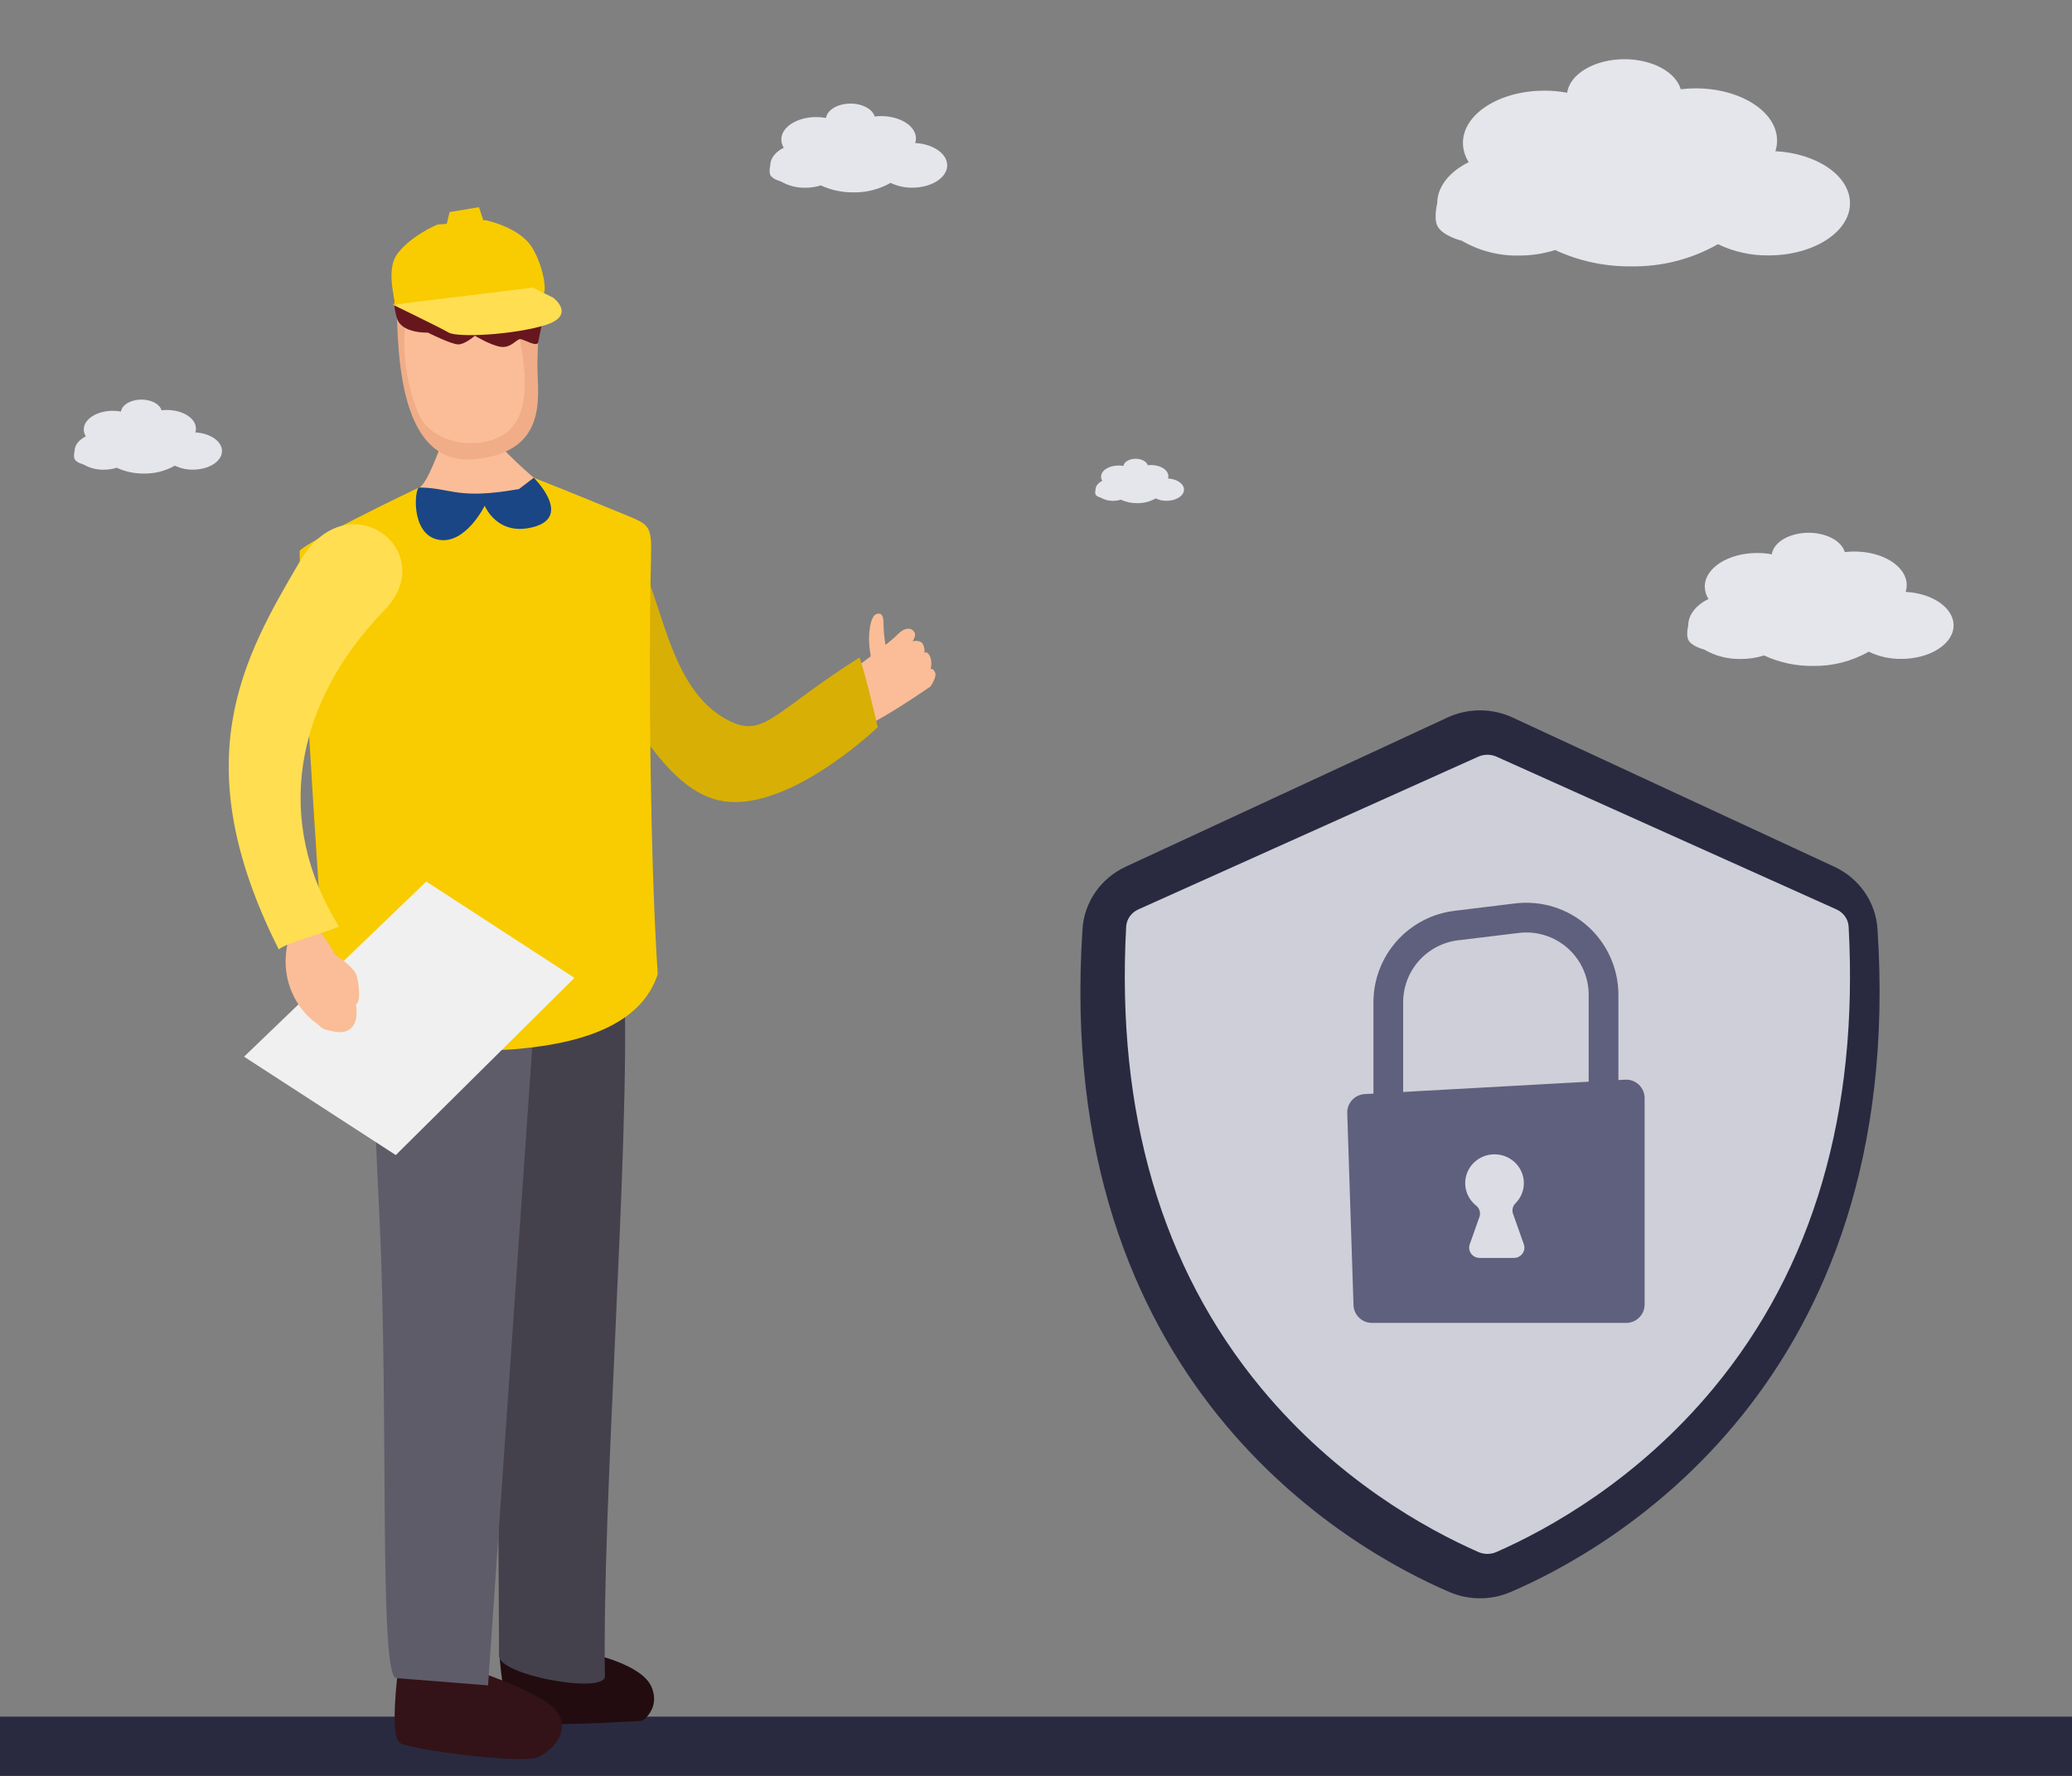
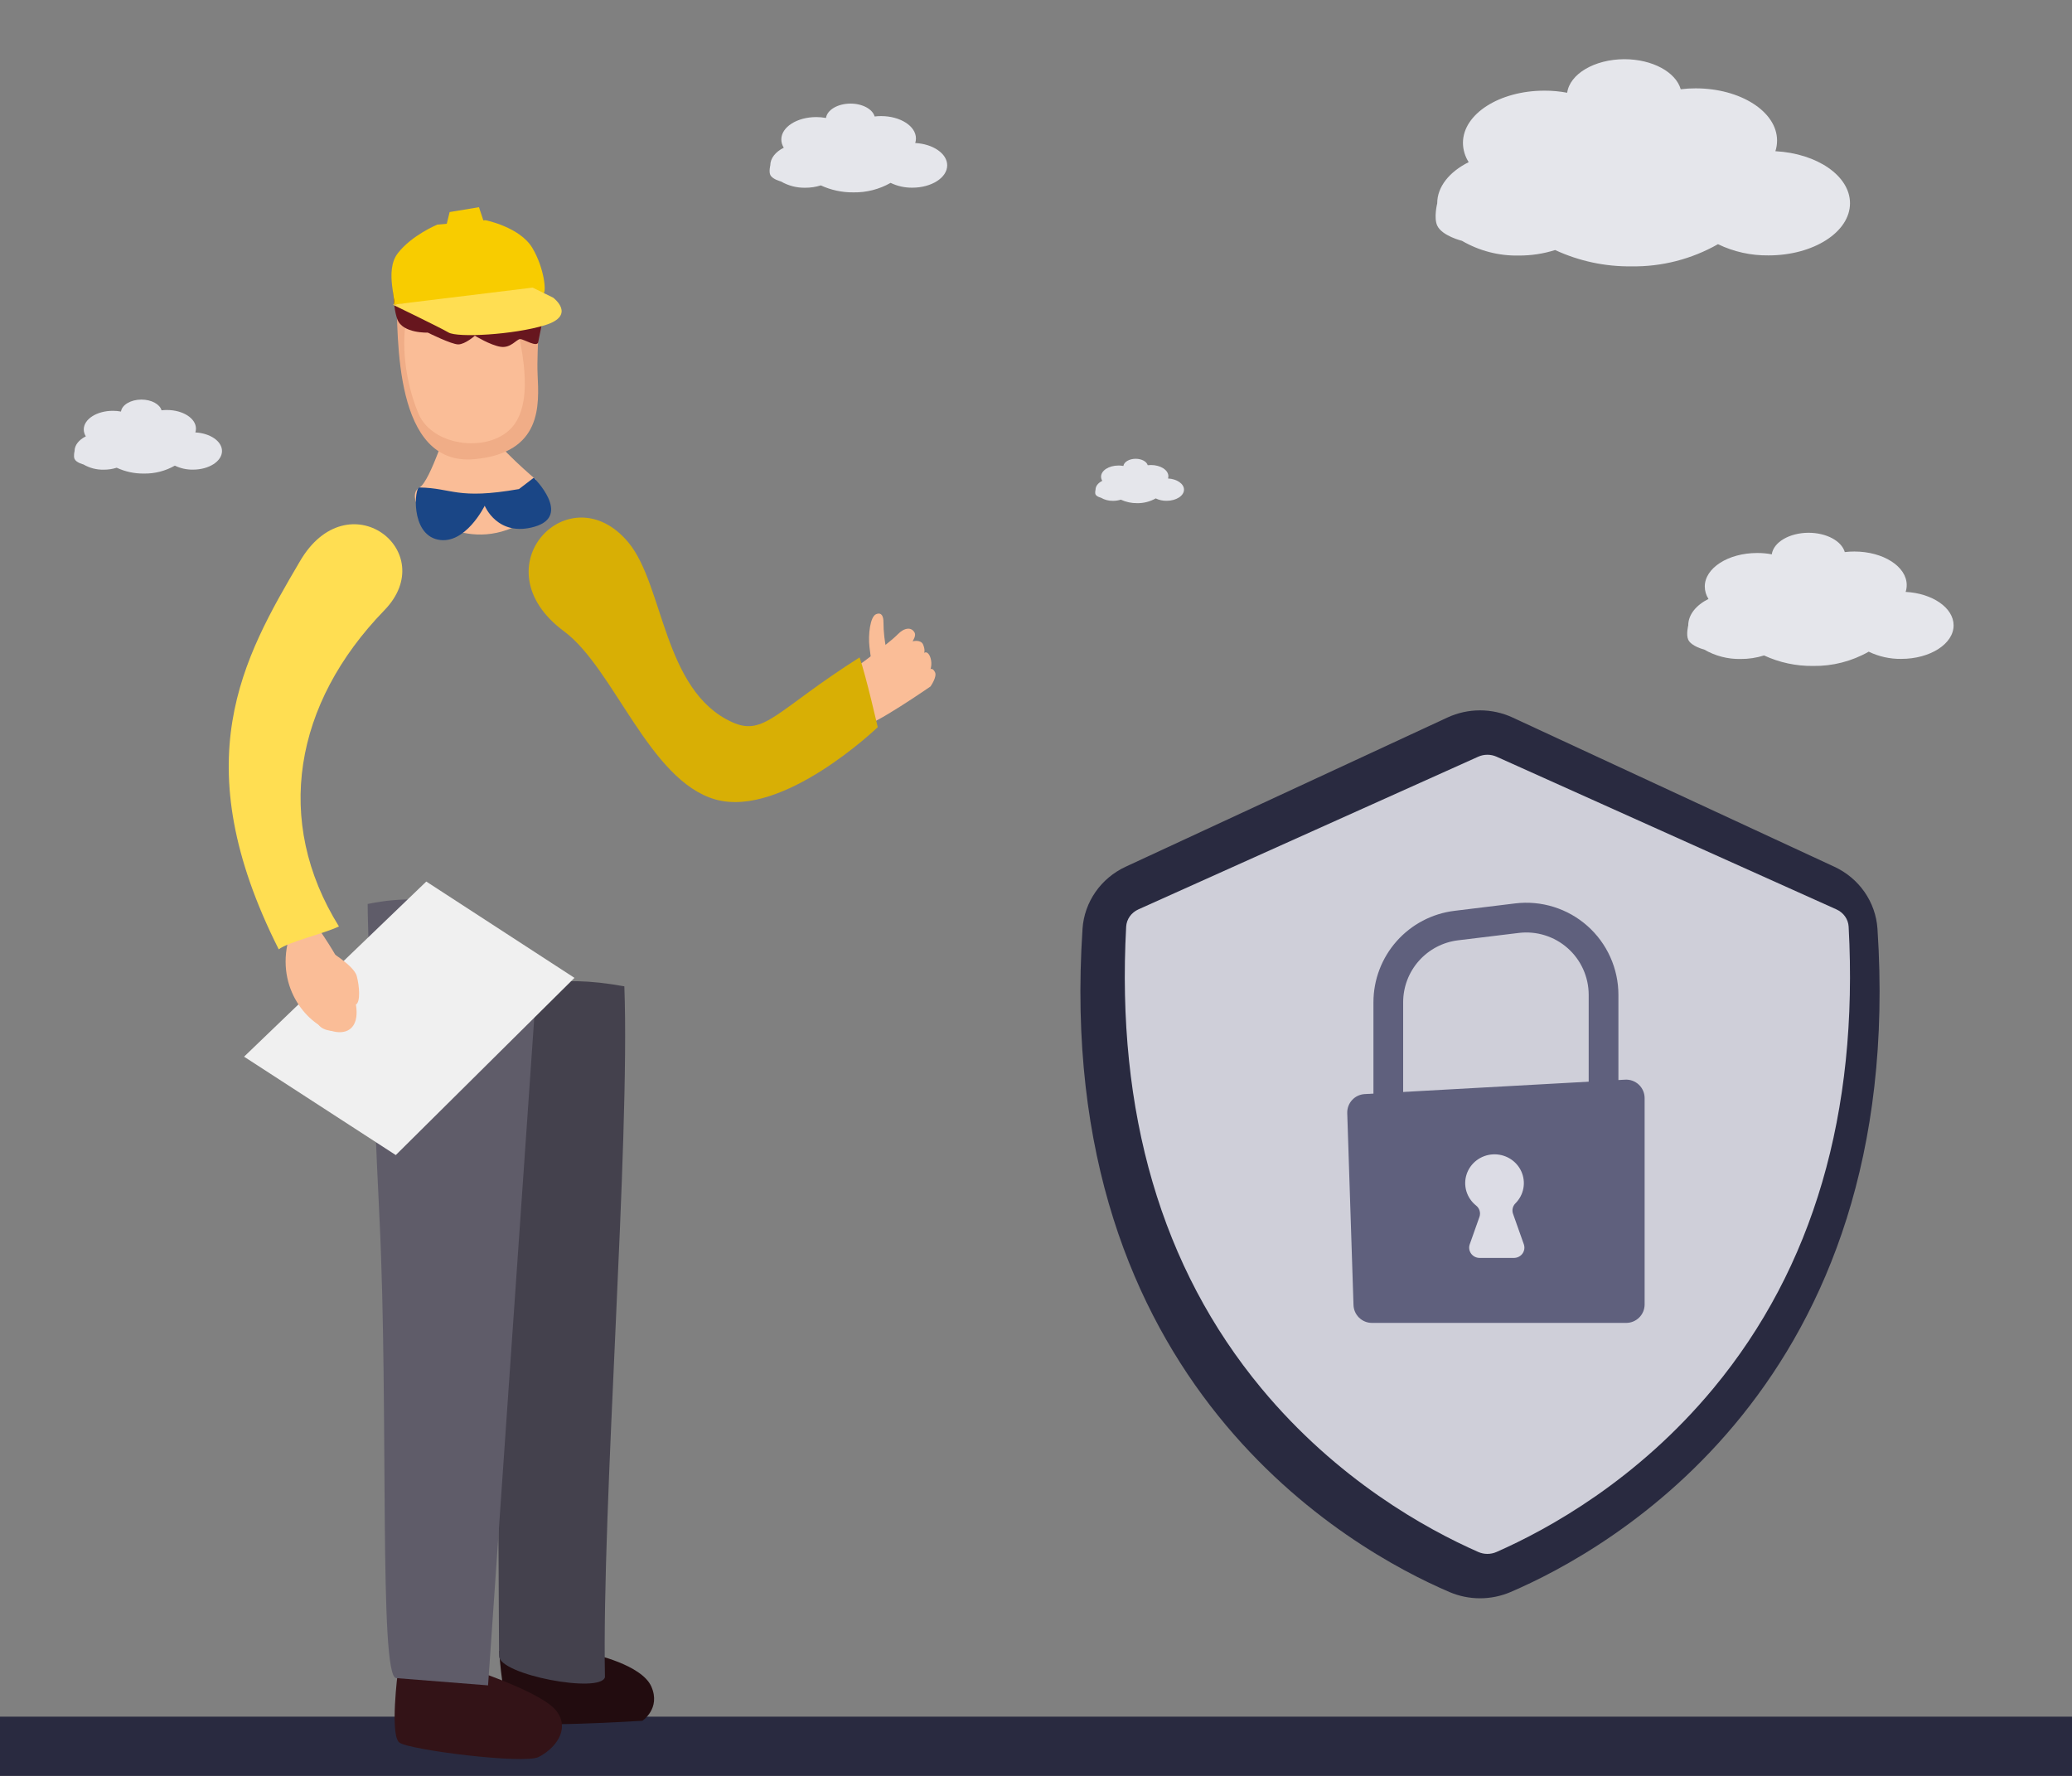
<svg xmlns="http://www.w3.org/2000/svg" width="140" height="120" viewBox="0 0 140 120" fill="none">
  <rect x="0" y="0" width="140" height="120" fill="#808080" stroke="none" />
  <rect y="116" width="140" height="4" fill="#292A40" />
  <path fill-rule="evenodd" clip-rule="evenodd" d="M105.89 6.267C105.383 6.171 104.868 6.124 104.352 6.126C101.312 6.126 98.848 7.705 98.848 9.651C98.851 10.115 98.985 10.568 99.236 10.957C97.941 11.602 97.109 12.611 97.109 13.742C97.109 13.742 96.864 14.711 97.109 15.243C97.431 15.943 98.783 16.273 98.783 16.273C99.946 16.95 101.27 17.294 102.612 17.268C103.448 17.273 104.279 17.148 105.076 16.895C106.689 17.642 108.445 18.019 110.22 17.998C112.27 18.032 114.292 17.515 116.079 16.5C117.143 17.014 118.311 17.273 119.492 17.258C122.536 17.258 125 15.68 125 13.733C125 11.885 122.779 10.368 119.959 10.217C120.035 9.984 120.072 9.741 120.072 9.496C120.072 7.549 117.608 5.97 114.568 5.97C114.232 5.969 113.896 5.989 113.563 6.031C113.231 4.872 111.651 4 109.748 4C107.728 4.009 106.068 4.999 105.89 6.267Z" fill="#E5E6EB" />
  <path fill-rule="evenodd" clip-rule="evenodd" d="M119.715 37.457C119.389 37.396 119.058 37.365 118.726 37.367C116.772 37.367 115.188 38.382 115.188 39.633C115.19 39.931 115.276 40.222 115.438 40.472C114.605 40.887 114.07 41.536 114.07 42.263C114.07 42.263 113.913 42.886 114.07 43.227C114.277 43.678 115.146 43.89 115.146 43.89C115.894 44.325 116.745 44.546 117.608 44.529C118.145 44.533 118.679 44.452 119.192 44.29C120.228 44.77 121.358 45.012 122.498 44.999C123.817 45.021 125.117 44.688 126.265 44.035C126.949 44.366 127.7 44.533 128.459 44.523C130.416 44.523 132 43.508 132 42.257C132 41.069 130.572 40.093 128.76 39.996C128.808 39.847 128.832 39.69 128.832 39.533C128.832 38.282 127.248 37.267 125.294 37.267C125.078 37.266 124.862 37.279 124.648 37.306C124.434 36.56 123.418 36 122.195 36C120.896 36.006 119.829 36.642 119.715 37.457Z" fill="#E5E6EB" />
  <path fill-rule="evenodd" clip-rule="evenodd" d="M8.175 27.81C7.994 27.775 7.81 27.759 7.626 27.759C6.54 27.759 5.66 28.323 5.66 29.018C5.661 29.184 5.709 29.346 5.799 29.485C5.336 29.715 5.039 30.075 5.039 30.479C5.039 30.479 4.951 30.826 5.039 31.015C5.154 31.265 5.637 31.383 5.637 31.383C6.052 31.625 6.525 31.748 7.004 31.738C7.303 31.74 7.6 31.696 7.884 31.605C8.46 31.872 9.088 32.007 9.721 31.999C10.454 32.012 11.176 31.827 11.814 31.464C12.194 31.648 12.611 31.74 13.033 31.735C14.12 31.735 15 31.171 15 30.476C15 29.816 14.207 29.274 13.2 29.22C13.227 29.137 13.24 29.05 13.24 28.963C13.24 28.267 12.36 27.704 11.274 27.704C11.154 27.703 11.034 27.71 10.915 27.726C10.797 27.311 10.232 27 9.553 27C8.831 27.003 8.238 27.357 8.175 27.81Z" fill="#E5E6EB" />
  <path fill-rule="evenodd" clip-rule="evenodd" d="M55.81 7.972C55.593 7.931 55.372 7.91 55.151 7.911C53.848 7.911 52.792 8.588 52.792 9.422C52.793 9.621 52.851 9.815 52.958 9.981C52.403 10.258 52.047 10.691 52.047 11.175C52.047 11.175 51.942 11.591 52.047 11.818C52.185 12.118 52.764 12.26 52.764 12.26C53.262 12.55 53.83 12.697 54.405 12.686C54.763 12.688 55.12 12.635 55.461 12.527C56.152 12.847 56.905 13.008 57.666 12.999C58.544 13.014 59.411 12.792 60.176 12.357C60.633 12.577 61.133 12.688 61.639 12.682C62.944 12.682 64 12.005 64 11.171C64 10.379 63.048 9.729 61.84 9.664C61.872 9.565 61.888 9.46 61.888 9.355C61.888 8.521 60.832 7.844 59.529 7.844C59.385 7.844 59.241 7.853 59.098 7.871C58.956 7.374 58.279 7 57.463 7C56.597 7.004 55.886 7.428 55.81 7.972Z" fill="#E5E6EB" />
  <path fill-rule="evenodd" clip-rule="evenodd" d="M75.905 31.486C75.796 31.465 75.686 31.455 75.575 31.456C74.924 31.456 74.396 31.794 74.396 32.211C74.397 32.31 74.425 32.407 74.479 32.491C74.202 32.629 74.023 32.845 74.023 33.088C74.023 33.088 73.971 33.295 74.023 33.409C74.092 33.559 74.382 33.63 74.382 33.63C74.631 33.775 74.915 33.849 75.203 33.843C75.382 33.844 75.56 33.817 75.731 33.763C76.076 33.923 76.453 34.004 76.833 34C77.272 34.007 77.706 33.896 78.088 33.678C78.316 33.789 78.567 33.844 78.82 33.841C79.472 33.841 80 33.503 80 33.086C80 32.69 79.524 32.364 78.92 32.332C78.936 32.282 78.944 32.23 78.944 32.178C78.944 31.761 78.416 31.422 77.765 31.422C77.693 31.422 77.621 31.426 77.549 31.435C77.478 31.187 77.139 31 76.732 31C76.299 31.002 75.943 31.214 75.905 31.486Z" fill="#E5E6EB" />
  <path fill-rule="evenodd" clip-rule="evenodd" d="M60.926 46.328C59.977 46.823 59.894 46.848 59.352 46.214C58.986 45.785 58.791 44.065 58.75 43.731C58.648 42.903 58.791 41.661 59.2 41.5C59.61 41.339 59.69 41.727 59.692 42.002C59.705 44.852 60.926 46.328 60.926 46.328Z" fill="#FABD97" />
  <path fill-rule="evenodd" clip-rule="evenodd" d="M56.757 45.869C56.757 45.869 59.924 43.623 60.666 42.856C61.094 42.414 61.589 42.337 61.805 42.763C61.908 42.967 61.66 43.336 61.66 43.336C61.66 43.336 62.224 43.186 62.376 43.563C62.529 43.941 62.444 44.121 62.444 44.121C62.444 44.121 62.628 43.949 62.817 44.311C62.944 44.596 62.964 44.916 62.874 45.215C62.874 45.215 63.023 45.114 63.177 45.425C63.331 45.735 62.872 46.385 62.872 46.385C62.872 46.385 58.945 49.106 58.28 49.057C57.615 49.008 56.379 46.965 56.757 45.869Z" fill="#FABD97" />
  <path fill-rule="evenodd" clip-rule="evenodd" d="M42.468 36.666C44.858 39.554 44.81 46.681 49.468 48.798C51.653 49.791 52.443 47.997 58.079 44.422C58.51 45.649 59.306 49.137 59.306 49.137C59.306 49.137 52.892 55.308 48.339 54.021C43.867 52.756 41.485 45.158 38.11 42.66C32.257 38.325 38.496 31.877 42.468 36.666Z" fill="#D8AF05" />
  <path fill-rule="evenodd" clip-rule="evenodd" d="M40.032 111.768C40.032 111.768 43.342 112.469 44.007 113.959C44.665 115.45 43.402 116.276 43.402 116.276C43.402 116.276 35.338 116.791 34.679 116.294C34.021 115.797 33.722 111.559 33.722 111.559L40.032 111.768Z" fill="#220C0F" />
  <path fill-rule="evenodd" clip-rule="evenodd" d="M31.398 112.637C31.398 112.637 36.606 114.295 37.6 115.618C38.594 116.941 37.384 118.228 36.391 118.725C35.397 119.222 27.644 118.246 26.986 117.749C26.327 117.252 26.884 112.96 26.884 112.96L31.398 112.637Z" fill="#331317" />
  <path fill-rule="evenodd" clip-rule="evenodd" d="M35.727 35.071L36.212 32.407C36.212 32.407 33.554 30.174 33.153 29.204C32.752 28.234 32.752 28.234 32.752 28.234L30.339 28.468C30.339 28.468 29.07 32.527 28.352 32.934C27.627 33.341 28.358 34.484 28.358 34.484C28.358 34.484 31.674 37.735 35.727 35.071Z" fill="#FABD97" />
  <path fill-rule="evenodd" clip-rule="evenodd" d="M42.186 66.648C42.581 77.311 40.654 101.76 40.875 113.332C40.576 114.451 33.763 113.182 33.721 111.907L33.505 70.306C33.505 70.312 32.524 64.9 42.186 66.648Z" fill="#44414D" />
  <path fill-rule="evenodd" clip-rule="evenodd" d="M24.842 61.083C24.824 61.718 25.129 71.781 25.644 82.389C26.272 95.326 25.584 113.298 26.769 113.393L32.977 113.884L36.204 67.255C36.21 67.261 34.462 59.119 24.842 61.083Z" fill="#5F5C69" />
-   <path fill-rule="evenodd" clip-rule="evenodd" d="M21.957 65.058C21.562 62.316 20.143 37.328 20.251 37.214C20.939 36.496 27.153 33.484 28.339 32.934C30.278 34.329 31.596 34.754 32.751 34.173C33.906 33.586 34.852 33.502 36.061 32.281C36.457 32.431 39.216 33.532 41.377 34.43C43.988 35.52 44.053 35.215 43.982 38.004C43.802 45.039 43.94 58.407 44.443 65.83C43.437 68.901 40.06 70.422 35.002 70.877C29.446 71.374 22.657 69.877 21.957 65.058Z" fill="#F8CC00" />
  <path fill-rule="evenodd" clip-rule="evenodd" d="M36.325 25.31C36.241 23.514 36.618 20.587 36.217 18.701C35.439 15.007 26.638 15.768 26.782 19.767C26.89 22.748 26.584 31.542 32.062 31.027C36.654 30.596 36.42 27.358 36.325 25.31Z" fill="#F0AD87" />
  <path fill-rule="evenodd" clip-rule="evenodd" d="M34.804 21.522C35.158 23.102 36.145 26.91 34.691 28.759C33.218 30.639 29.249 30.244 28.279 27.957C27.381 25.826 27.046 23.096 27.549 21.145C28.034 19.259 34.272 19.127 34.804 21.522Z" fill="#FABD97" />
  <path fill-rule="evenodd" clip-rule="evenodd" d="M26.585 18.914C26.585 18.914 26.496 20.62 26.849 21.578C27.202 22.542 28.908 22.476 28.908 22.476C28.908 22.476 30.501 23.272 30.962 23.272C31.422 23.272 32.087 22.686 32.087 22.686C32.087 22.686 33.141 23.332 33.829 23.434C34.518 23.542 34.907 22.907 35.152 22.913C35.404 22.919 36.296 23.5 36.367 23.117C36.439 22.733 36.792 21.027 36.792 21.027C36.792 21.027 34.859 18.92 26.585 18.914Z" fill="#67161E" />
  <path fill-rule="evenodd" clip-rule="evenodd" d="M32.805 14.879C32.805 14.879 35.121 15.34 35.966 16.747C36.804 18.154 36.935 19.818 36.702 19.836C36.468 19.854 26.184 20.602 26.549 20.596C26.914 20.59 25.926 18.339 26.878 17.112C27.83 15.885 29.548 15.178 29.548 15.178L32.805 14.879Z" fill="#F8CC00" />
  <path fill-rule="evenodd" clip-rule="evenodd" d="M35.991 19.434C35.991 19.434 37.35 20.098 37.38 20.116C37.404 20.134 38.954 21.313 36.829 21.972C34.704 22.624 30.92 22.828 30.309 22.469C29.693 22.11 26.544 20.589 26.544 20.589L35.991 19.434Z" fill="#FFDE52" />
  <path fill-rule="evenodd" clip-rule="evenodd" d="M32.919 15.676L32.362 14L30.381 14.329L30.075 15.575L32.919 15.676Z" fill="#F8CC00" />
  <path fill-rule="evenodd" clip-rule="evenodd" d="M35.067 33.047L36.067 32.281C36.067 32.281 38.659 34.843 36.133 35.586C33.612 36.322 32.751 34.173 32.751 34.173C32.751 34.173 31.427 36.867 29.572 36.46C27.716 36.053 28.015 32.934 28.332 32.94C30.583 32.976 30.859 33.784 35.067 33.047Z" fill="#1A4686" />
  <path fill-rule="evenodd" clip-rule="evenodd" d="M16.491 71.402L26.742 78.05L38.815 66.076L28.803 59.568L16.491 71.402Z" fill="#F0F0F0" />
  <path fill-rule="evenodd" clip-rule="evenodd" d="M20.06 63.561C20.06 63.561 19.58 63.05 19.423 63.791C18.037 70.398 28.782 73.322 21.599 62.859L20.06 63.561Z" fill="#FABD97" />
  <path fill-rule="evenodd" clip-rule="evenodd" d="M25.964 41.244C19.864 47.534 18.472 55.484 22.902 62.602C21.844 63.104 19.501 63.639 18.833 64.149C12.431 51.434 16.412 44.49 20.252 37.95C23.501 32.345 29.847 37.255 25.964 41.244Z" fill="#FFDE52" />
-   <path fill-rule="evenodd" clip-rule="evenodd" d="M21.924 64.089C22.29 64.249 23.92 65.265 24.104 65.949C24.288 66.632 24.366 67.688 24.053 67.883C23.741 68.078 23.571 67.533 23.571 67.533L21.924 64.089Z" fill="#FABD97" />
+   <path fill-rule="evenodd" clip-rule="evenodd" d="M21.924 64.089C22.29 64.249 23.92 65.265 24.104 65.949C24.288 66.632 24.366 67.688 24.053 67.883L21.924 64.089Z" fill="#FABD97" />
  <path fill-rule="evenodd" clip-rule="evenodd" d="M21.401 68.985C21.401 68.985 21.488 69.563 22.374 69.651C23.259 69.739 23.182 69.005 23.182 69.005C23.158 68.894 23.093 68.796 23 68.731C22.863 68.664 22.896 68.706 22.869 68.616C22.842 68.526 23.221 68.503 23.11 68.17C23 67.838 22.849 67.773 22.849 67.773C22.849 67.773 23.058 67.782 22.987 67.444C22.906 67.197 22.744 66.985 22.527 66.842C22.527 66.842 22.678 66.819 22.603 66.542C22.527 66.264 21.94 65.883 21.94 65.883C21.94 65.883 21.492 64.561 21.09 64.964C20.687 65.367 20.554 68.489 21.401 68.985Z" fill="#FABD97" />
  <path d="M126.856 62.756C126.796 61.867 126.494 61.01 125.981 60.273C125.468 59.536 124.762 58.946 123.937 58.565L102.201 48.484C101.514 48.165 100.762 48 100.001 48C99.24 48 98.488 48.165 97.801 48.484L76.061 58.565C75.237 58.946 74.531 59.536 74.019 60.273C73.506 61.01 73.204 61.867 73.144 62.756C71.105 93.53 91.315 104.744 97.941 107.579C98.59 107.856 99.292 108 100.001 108C100.71 108 101.412 107.856 102.061 107.579C108.685 104.744 128.895 93.531 126.856 62.756Z" fill="#292A40" />
  <path d="M124.908 62.617C124.895 62.37 124.811 62.132 124.666 61.926C124.521 61.721 124.32 61.556 124.084 61.45L101.12 51.132C100.926 51.045 100.714 51 100.5 51C100.286 51 100.074 51.045 99.88 51.132L76.916 61.45C76.68 61.557 76.479 61.721 76.334 61.926C76.189 62.132 76.106 62.371 76.092 62.617C75.413 75.187 78.482 85.674 85.22 93.803C90.357 100.001 96.367 103.322 99.888 104.872C100.08 104.956 100.288 105 100.499 105C100.711 105 100.919 104.956 101.111 104.872C104.632 103.323 110.642 100.002 115.779 93.803C122.517 85.674 125.587 75.186 124.908 62.617Z" fill="#CFCFD9" />
  <path d="M94.808 75.725H92.8V67.725C92.801 66.205 93.358 64.738 94.366 63.6C95.374 62.462 96.763 61.732 98.272 61.547L102.378 61.045C103.252 60.939 104.139 61.02 104.979 61.282C105.82 61.544 106.596 61.981 107.255 62.565C107.914 63.149 108.442 63.866 108.803 64.669C109.165 65.472 109.352 66.343 109.352 67.223V74.209H107.344V67.224C107.344 66.628 107.217 66.038 106.972 65.494C106.728 64.95 106.37 64.464 105.924 64.069C105.477 63.673 104.952 63.377 104.382 63.2C103.813 63.022 103.212 62.968 102.62 63.04L98.514 63.539C97.492 63.664 96.551 64.159 95.868 64.93C95.185 65.701 94.808 66.695 94.808 67.725V75.725Z" fill="#5F607D" />
  <path d="M92.206 73.93L109.807 72.955C109.976 72.946 110.146 72.971 110.305 73.029C110.464 73.088 110.61 73.178 110.733 73.294C110.856 73.411 110.954 73.551 111.021 73.707C111.088 73.863 111.123 74.031 111.123 74.2V88.144C111.123 88.307 111.091 88.469 111.029 88.621C110.966 88.772 110.875 88.91 110.759 89.025C110.643 89.141 110.506 89.233 110.355 89.296C110.204 89.359 110.042 89.391 109.878 89.391H92.698C92.374 89.391 92.064 89.264 91.831 89.039C91.599 88.814 91.463 88.507 91.453 88.183L91.03 75.215C91.02 74.889 91.137 74.573 91.357 74.333C91.576 74.093 91.881 73.949 92.206 73.93Z" fill="#5F607D" />
  <path d="M102.961 84.078L102.233 82.023C102.189 81.902 102.181 81.771 102.21 81.646C102.238 81.521 102.301 81.406 102.392 81.314C102.673 81.034 102.861 80.677 102.932 80.29C103.003 79.903 102.952 79.504 102.788 79.146C102.623 78.788 102.352 78.487 102.01 78.283C101.668 78.079 101.271 77.981 100.872 78.003C100.472 78.025 100.089 78.165 99.772 78.405C99.455 78.645 99.219 78.974 99.096 79.348C98.973 79.722 98.968 80.124 99.082 80.5C99.196 80.877 99.423 81.211 99.734 81.459C99.848 81.548 99.931 81.669 99.972 81.806C100.014 81.944 100.01 82.09 99.964 82.225L99.307 84.079C99.27 84.183 99.259 84.295 99.275 84.404C99.291 84.514 99.334 84.618 99.399 84.708C99.464 84.798 99.55 84.872 99.65 84.923C99.751 84.974 99.862 85 99.974 85H102.294C102.407 85 102.518 84.973 102.618 84.922C102.718 84.872 102.805 84.798 102.87 84.708C102.935 84.618 102.977 84.513 102.993 84.404C103.009 84.294 102.998 84.183 102.961 84.078Z" fill="#DCDCE5" />
</svg>